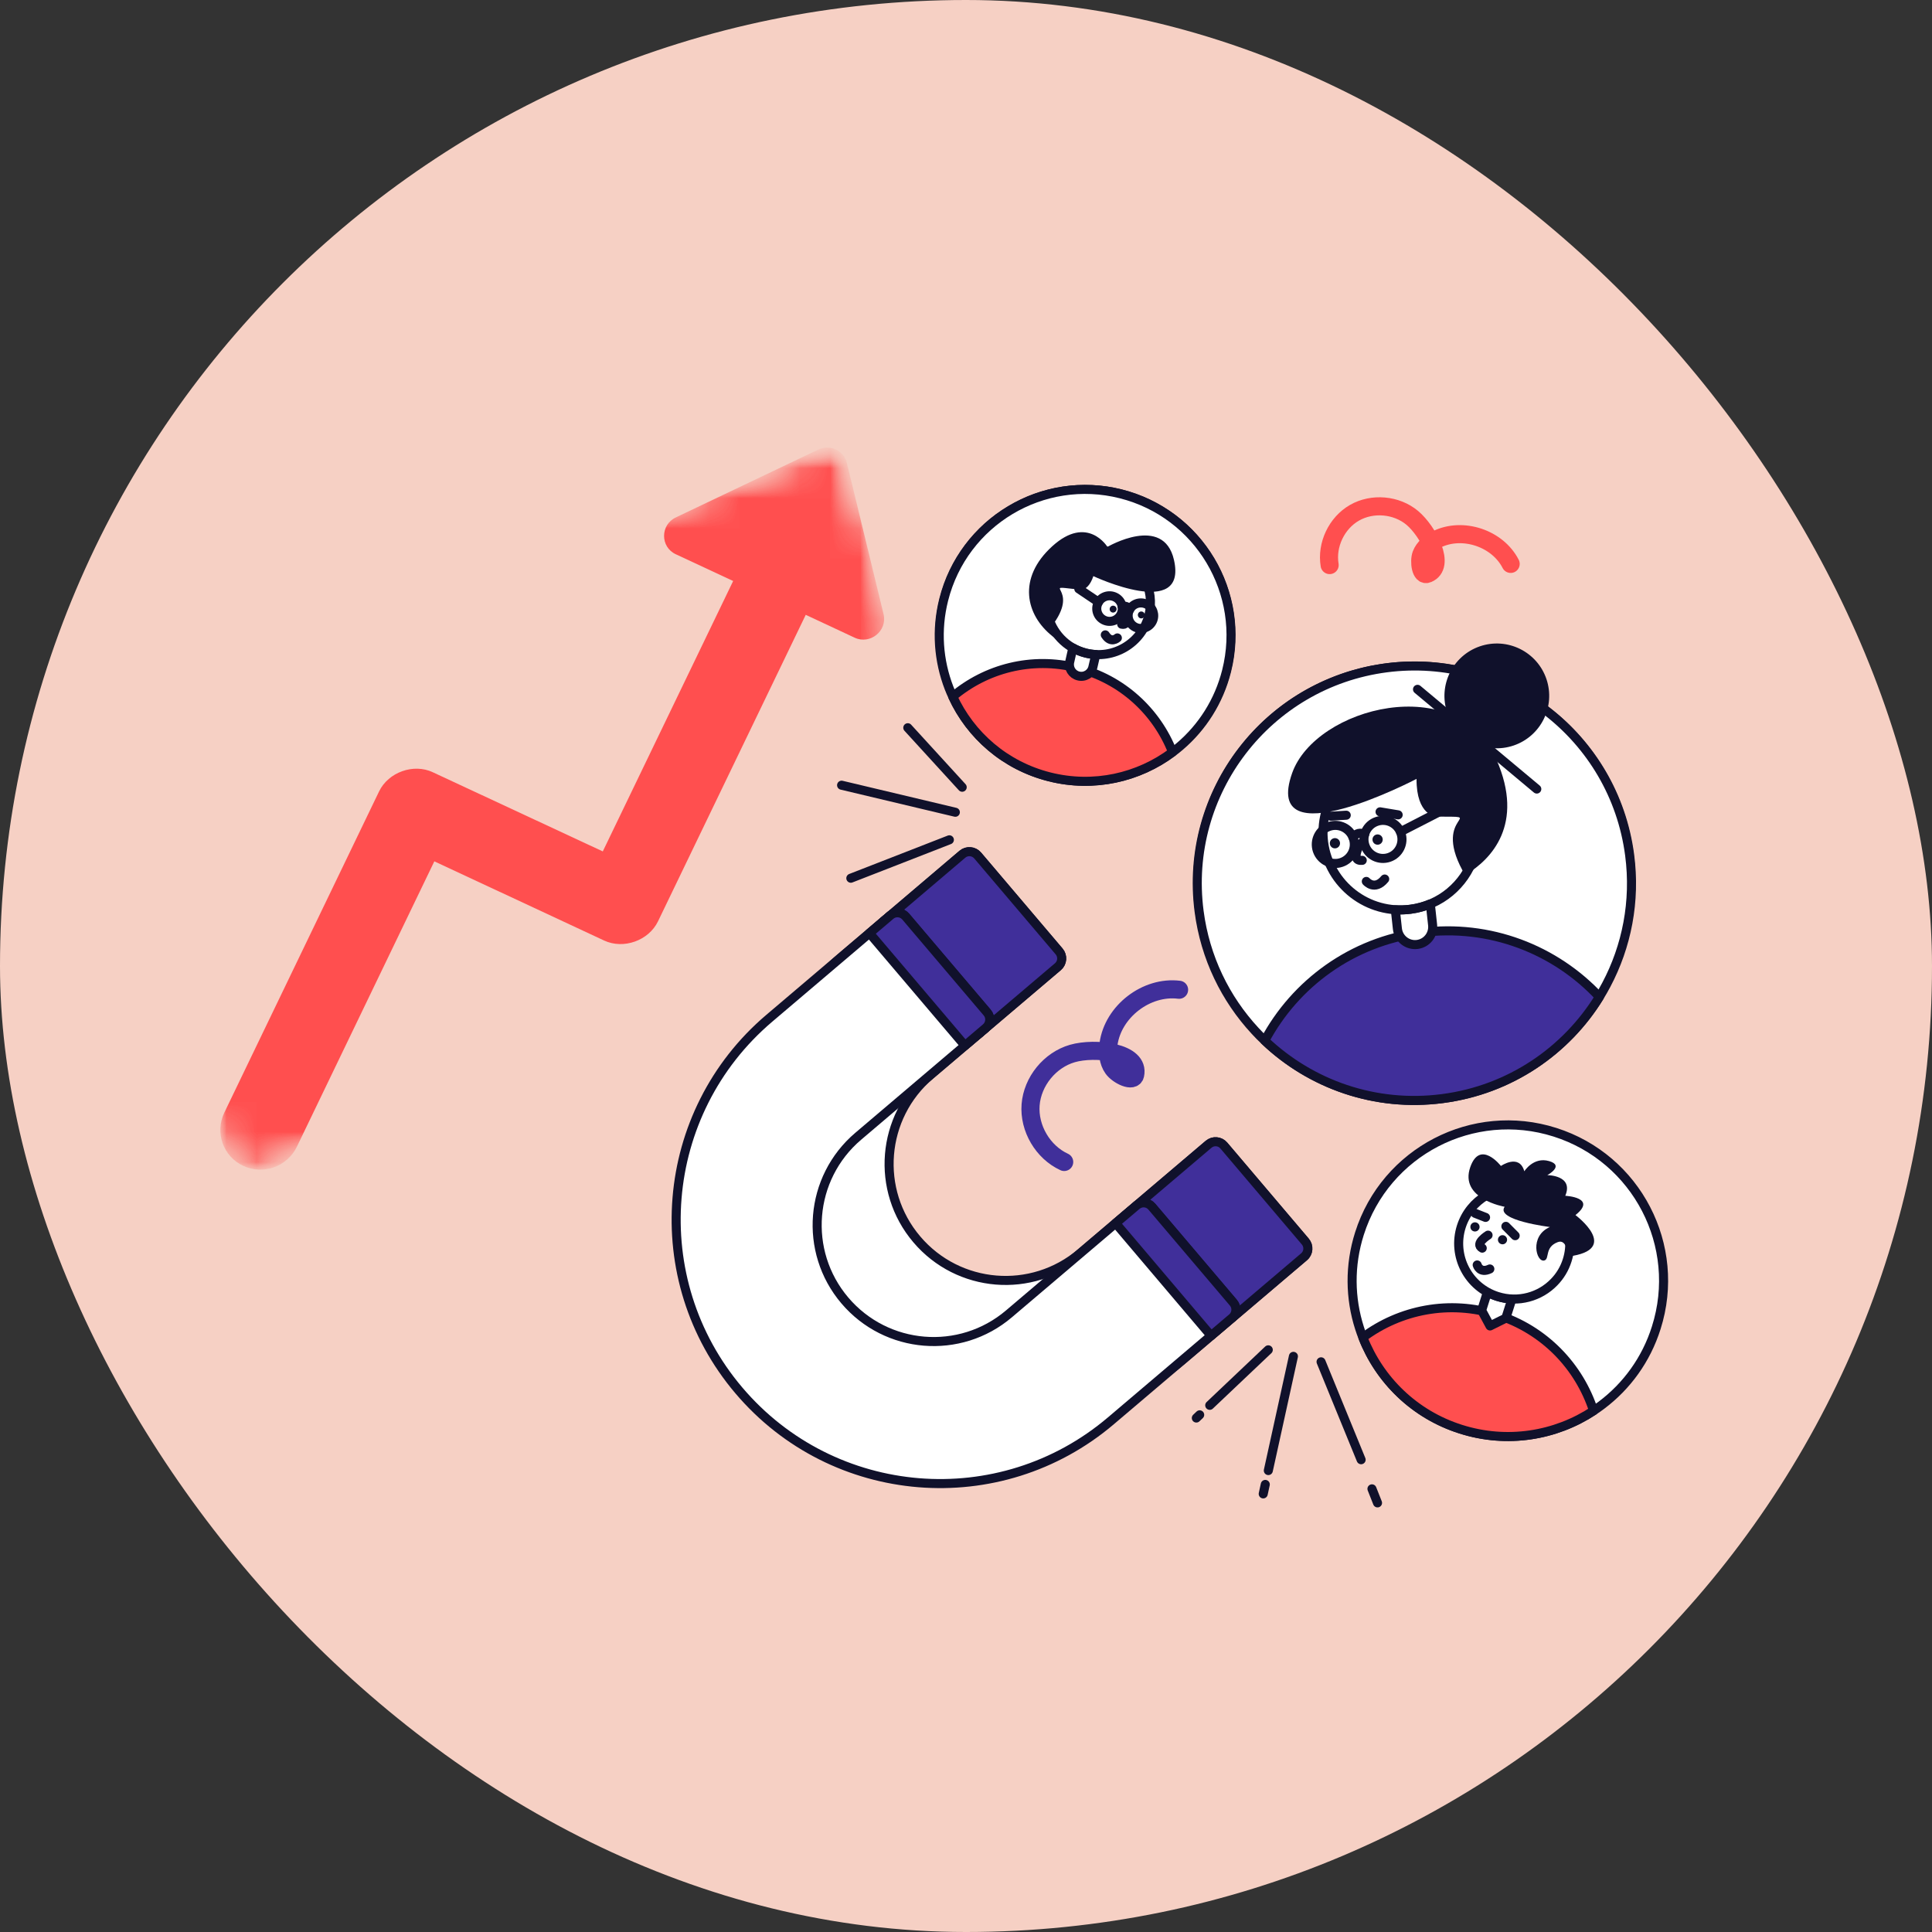
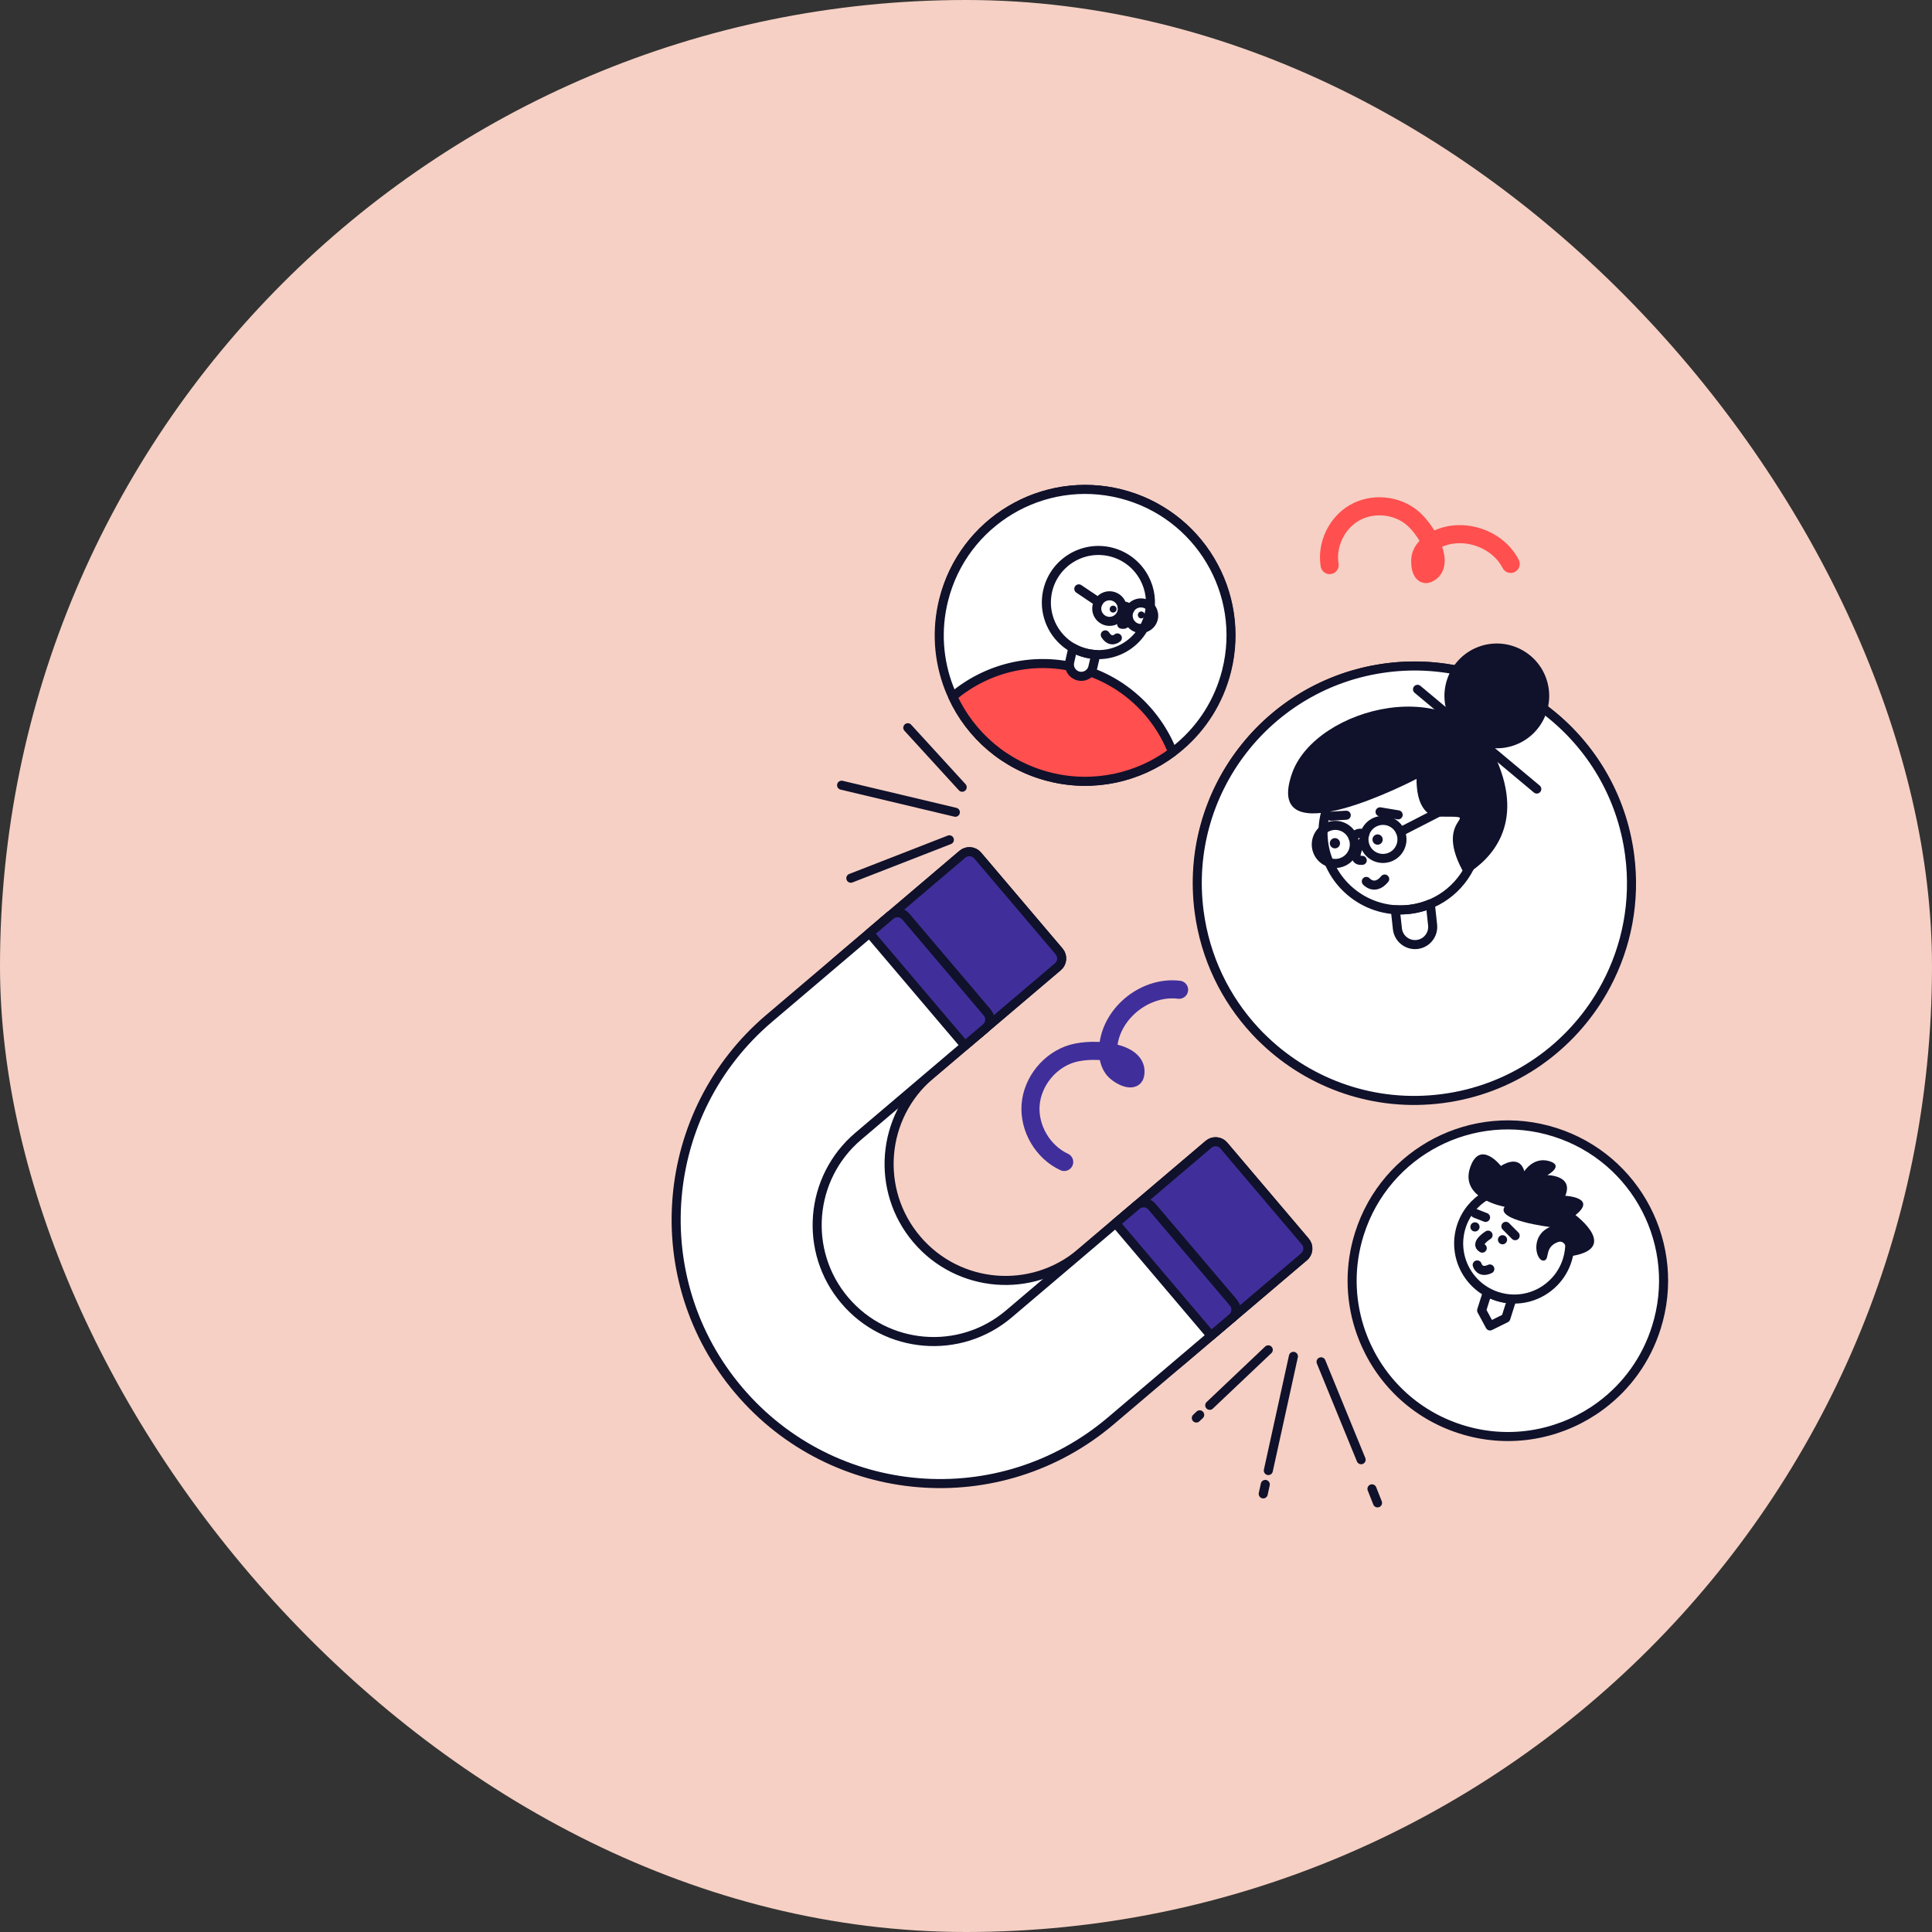
<svg xmlns="http://www.w3.org/2000/svg" width="64" height="64" viewBox="0 0 64 64" fill="none">
  <rect x="0" y="0" width="64" height="64" fill="#333333" stroke="none" />
  <rect width="64" height="64" rx="32" fill="#F6D0C4" />
  <path d="M43.198 41.633L39.183 45.042C35.502 48.169 29.985 47.718 26.86 44.037C23.735 40.354 24.186 34.833 27.867 31.708L31.881 28.297C32.032 28.169 32.259 28.188 32.387 28.34L35.085 31.518C35.213 31.669 35.195 31.896 35.044 32.024L30.813 35.616C29.19 36.996 28.99 39.431 30.37 41.055C31.748 42.679 34.182 42.879 35.805 41.499L40.035 37.907C40.187 37.777 40.413 37.796 40.541 37.948L43.239 41.127C43.367 41.277 43.35 41.505 43.198 41.633Z" fill="white" stroke="#10112B" stroke-width="0.3" stroke-miterlimit="10" stroke-linecap="round" stroke-linejoin="round" />
  <path d="M40.035 37.907L37.679 39.908L40.842 43.635L43.198 41.633C43.35 41.505 43.367 41.277 43.239 41.127L40.541 37.948C40.413 37.796 40.187 37.777 40.035 37.907Z" fill="#402F9A" stroke="#10112B" stroke-width="0.3" stroke-miterlimit="10" stroke-linecap="round" stroke-linejoin="round" />
  <path d="M31.881 28.297L29.206 30.571L32.368 34.296L35.044 32.024C35.195 31.896 35.213 31.669 35.085 31.518L32.387 28.34C32.259 28.188 32.032 28.169 31.881 28.297Z" fill="#402F9A" stroke="#10112B" stroke-width="0.3" stroke-miterlimit="10" stroke-linecap="round" stroke-linejoin="round" />
  <path d="M40.814 43.657L36.8 47.066C33.119 50.193 27.602 49.742 24.477 46.061C21.351 42.378 21.803 36.858 25.483 33.732L29.498 30.321C29.648 30.193 29.876 30.212 30.004 30.364L32.702 33.542C32.83 33.693 32.811 33.92 32.659 34.048L28.429 37.641C26.807 39.02 26.607 41.455 27.986 43.079C29.365 44.703 31.799 44.903 33.422 43.524L37.651 39.932C37.804 39.802 38.029 39.821 38.157 39.973L40.855 43.151C40.984 43.301 40.967 43.529 40.814 43.657Z" fill="white" stroke="#10112B" stroke-width="0.3" stroke-miterlimit="10" stroke-linecap="round" stroke-linejoin="round" />
  <path d="M37.651 39.932L36.957 40.521L40.118 44.248L40.814 43.657C40.967 43.529 40.984 43.301 40.855 43.151L38.157 39.973C38.029 39.82 37.804 39.802 37.651 39.932Z" fill="#402F9A" stroke="#10112B" stroke-width="0.3" stroke-miterlimit="10" stroke-linecap="round" stroke-linejoin="round" />
  <path d="M29.498 30.321L28.802 30.913L31.965 34.638L32.659 34.048C32.811 33.92 32.83 33.693 32.702 33.542L30.004 30.364C29.876 30.212 29.648 30.193 29.498 30.321Z" fill="#402F9A" stroke="#10112B" stroke-width="0.3" stroke-miterlimit="10" stroke-linecap="round" stroke-linejoin="round" />
  <path d="M51.926 24.165C52.092 24.332 52.249 24.505 52.398 24.688C52.546 24.869 52.687 25.057 52.817 25.254C52.948 25.449 53.068 25.651 53.179 25.857C53.29 26.064 53.391 26.276 53.48 26.495C53.571 26.712 53.649 26.933 53.718 27.157C53.786 27.382 53.842 27.61 53.889 27.841C53.935 28.071 53.969 28.304 53.993 28.538C54.015 28.772 54.027 29.007 54.027 29.241C54.027 29.477 54.015 29.711 53.993 29.945C53.969 30.18 53.935 30.41 53.889 30.641C53.842 30.872 53.786 31.099 53.718 31.325C53.649 31.551 53.571 31.771 53.48 31.988C53.391 32.206 53.29 32.417 53.179 32.624C53.068 32.833 52.948 33.035 52.817 33.23C52.687 33.425 52.546 33.614 52.398 33.795C52.249 33.977 52.092 34.151 51.926 34.317C51.758 34.483 51.586 34.642 51.403 34.791C51.221 34.939 51.033 35.08 50.838 35.209C50.642 35.341 50.442 35.461 50.233 35.572C50.026 35.683 49.814 35.784 49.597 35.873C49.38 35.963 49.16 36.042 48.934 36.11C48.71 36.179 48.481 36.235 48.252 36.281C48.021 36.328 47.788 36.362 47.554 36.386C47.32 36.408 47.086 36.42 46.851 36.42C46.615 36.42 46.381 36.408 46.147 36.386C45.914 36.362 45.682 36.328 45.451 36.281C45.22 36.235 44.993 36.179 44.769 36.11C44.543 36.042 44.323 35.963 44.106 35.873C43.889 35.784 43.676 35.683 43.468 35.572C43.261 35.461 43.059 35.341 42.864 35.209C42.669 35.08 42.481 34.939 42.298 34.791C42.117 34.642 41.943 34.483 41.777 34.317C41.611 34.151 41.454 33.977 41.305 33.795C41.155 33.614 41.016 33.425 40.885 33.23C40.755 33.035 40.633 32.833 40.522 32.624C40.413 32.417 40.312 32.206 40.221 31.988C40.132 31.771 40.054 31.551 39.985 31.325C39.917 31.099 39.859 30.872 39.814 30.641C39.768 30.41 39.734 30.18 39.71 29.945C39.688 29.711 39.676 29.477 39.676 29.241C39.676 29.007 39.688 28.772 39.71 28.538C39.734 28.304 39.768 28.071 39.814 27.841C39.859 27.61 39.917 27.382 39.985 27.157C40.054 26.933 40.132 26.712 40.221 26.495C40.312 26.276 40.413 26.064 40.522 25.857C40.633 25.651 40.755 25.449 40.885 25.254C41.016 25.057 41.155 24.869 41.305 24.688C41.454 24.505 41.611 24.332 41.777 24.165C41.943 23.999 42.117 23.842 42.298 23.693C42.481 23.542 42.669 23.404 42.864 23.272C43.059 23.142 43.261 23.021 43.468 22.91C43.676 22.8 43.889 22.7 44.106 22.609C44.323 22.52 44.543 22.44 44.769 22.371C44.993 22.305 45.22 22.247 45.451 22.2C45.682 22.156 45.914 22.12 46.147 22.098C46.381 22.074 46.615 22.064 46.851 22.064C47.086 22.064 47.32 22.074 47.554 22.098C47.788 22.12 48.021 22.156 48.252 22.2C48.481 22.247 48.71 22.305 48.934 22.371C49.16 22.44 49.38 22.52 49.597 22.609C49.814 22.7 50.026 22.8 50.233 22.91C50.442 23.021 50.642 23.142 50.838 23.272C51.033 23.404 51.221 23.542 51.403 23.693C51.586 23.842 51.758 23.999 51.926 24.165Z" fill="white" stroke="#10112B" stroke-width="0.3" stroke-miterlimit="10" stroke-linecap="round" stroke-linejoin="round" />
  <path d="M53.984 28.324C54.186 29.863 53.885 31.352 53.21 32.624C53.138 32.759 53.063 32.893 52.982 33.023C51.886 34.808 50.023 36.1 47.785 36.392C45.547 36.685 43.415 35.916 41.897 34.471C41.785 34.367 41.678 34.259 41.575 34.146C40.596 33.089 39.922 31.727 39.722 30.19C39.207 26.25 41.984 22.638 45.923 22.123C49.86 21.609 53.469 24.385 53.984 28.324Z" fill="white" stroke="#10112B" stroke-width="0.3" stroke-miterlimit="10" stroke-linecap="round" stroke-linejoin="round" />
-   <path d="M52.982 33.023C51.886 34.807 50.023 36.1 47.785 36.392C45.547 36.685 43.415 35.915 41.897 34.471C42.907 32.583 44.783 31.193 47.067 30.894C49.353 30.596 51.521 31.456 52.982 33.023Z" fill="#402F9A" stroke="#10112B" stroke-width="0.3" stroke-miterlimit="10" stroke-linecap="round" stroke-linejoin="round" />
  <path d="M46.291 30.768L46.222 30.137C46.386 30.147 46.556 30.142 46.725 30.12C46.957 30.09 47.176 30.029 47.381 29.944L47.457 30.641C47.491 30.957 47.267 31.245 46.95 31.286C46.624 31.328 46.327 31.094 46.291 30.768Z" fill="white" stroke="#10112B" stroke-width="0.3" stroke-miterlimit="10" stroke-linecap="round" stroke-linejoin="round" />
  <path d="M48.937 27.242C48.99 27.649 48.944 28.047 48.818 28.41C48.511 29.302 47.723 29.99 46.725 30.12C45.319 30.304 44.032 29.313 43.847 27.907C43.764 27.252 43.931 26.623 44.28 26.119C44.677 25.541 45.309 25.127 46.06 25.028C47.465 24.845 48.754 25.837 48.937 27.242Z" stroke="#10112B" stroke-width="0.3" stroke-miterlimit="10" stroke-linecap="round" stroke-linejoin="round" />
  <path d="M45.261 29.198C45.261 29.198 45.538 29.521 45.87 29.119" stroke="#10112B" stroke-width="0.3" stroke-miterlimit="10" stroke-linecap="round" stroke-linejoin="round" />
  <path d="M44.389 27.912C44.401 28.005 44.337 28.09 44.242 28.102C44.15 28.114 44.065 28.049 44.053 27.955C44.041 27.863 44.106 27.777 44.2 27.765C44.292 27.753 44.377 27.818 44.389 27.912Z" fill="#10112B" />
  <path d="M45.803 27.789C45.815 27.883 45.75 27.969 45.656 27.981C45.564 27.993 45.479 27.928 45.467 27.834C45.453 27.74 45.52 27.654 45.612 27.642C45.706 27.63 45.791 27.695 45.803 27.789Z" fill="#10112B" />
  <path d="M45.061 27.947C45.061 27.947 44.709 28.54 45.126 28.5" stroke="#10112B" stroke-width="0.3" stroke-miterlimit="10" stroke-linecap="round" stroke-linejoin="round" />
  <path d="M45.716 26.893L46.316 26.993" stroke="#10112B" stroke-width="0.3" stroke-miterlimit="10" stroke-linecap="round" stroke-linejoin="round" />
  <path d="M44.083 27.037L44.596 27.005" stroke="#10112B" stroke-width="0.3" stroke-miterlimit="10" stroke-linecap="round" stroke-linejoin="round" />
  <path d="M48.447 28.834C47.424 26.939 49.348 27.064 47.568 27.052C47.568 27.052 46.916 27.015 46.925 25.802C46.925 25.802 41.777 28.499 42.805 25.606C43.583 23.421 48.279 22.204 49.573 25.165C50.515 27.316 49.387 28.47 48.578 28.96L48.447 28.834Z" fill="#10112B" />
  <path d="M45.217 28.01C45.328 28.34 45.687 28.516 46.017 28.403C46.345 28.29 46.521 27.931 46.408 27.603C46.297 27.273 45.938 27.097 45.61 27.21C45.28 27.321 45.104 27.68 45.217 28.01Z" stroke="#10112B" stroke-width="0.3" stroke-miterlimit="10" />
  <path d="M43.637 28.176C43.75 28.506 44.109 28.682 44.437 28.569C44.767 28.456 44.943 28.099 44.83 27.769C44.718 27.439 44.36 27.263 44.03 27.376C43.702 27.488 43.526 27.846 43.637 28.176Z" stroke="#10112B" stroke-width="0.3" stroke-miterlimit="10" />
  <path d="M45.205 27.642C45.068 27.567 44.94 27.596 44.817 27.731" stroke="#10112B" stroke-width="0.3" stroke-miterlimit="10" stroke-linecap="round" stroke-linejoin="round" />
  <path d="M46.393 27.553L47.633 26.916" stroke="#10112B" stroke-width="0.3" stroke-miterlimit="10" stroke-linecap="round" stroke-linejoin="round" />
  <path d="M47.942 23.613C48.252 24.52 49.238 25.004 50.144 24.695C51.05 24.385 51.534 23.399 51.227 22.493C50.917 21.585 49.931 21.101 49.024 21.41C48.118 21.72 47.633 22.706 47.942 23.613Z" fill="#10112B" />
  <path d="M46.957 22.835L50.908 26.138" stroke="#10112B" stroke-width="0.3" stroke-miterlimit="10" stroke-linecap="round" stroke-linejoin="round" />
  <path d="M54.865 43.985C54.53 45.047 53.882 45.922 53.058 46.543C52.969 46.61 52.88 46.673 52.789 46.733C51.534 47.56 49.931 47.834 48.389 47.343C46.846 46.854 45.694 45.705 45.147 44.305C45.106 44.204 45.07 44.1 45.036 43.995C44.721 43.013 44.697 41.923 45.034 40.863C45.896 38.147 48.795 36.644 51.51 37.507C54.225 38.369 55.728 41.27 54.865 43.985Z" fill="white" stroke="#10112B" stroke-width="0.3" stroke-miterlimit="10" stroke-linecap="round" stroke-linejoin="round" />
-   <path d="M52.789 46.733C51.534 47.56 49.931 47.834 48.388 47.343C46.846 46.854 45.694 45.705 45.147 44.305C46.376 43.385 48.016 43.053 49.592 43.553C51.167 44.054 52.314 45.271 52.789 46.733Z" fill="#FF4F4F" stroke="#10112B" stroke-width="0.3" stroke-miterlimit="10" stroke-linecap="round" stroke-linejoin="round" />
  <path d="M50.084 43.031L49.883 43.664L49.359 43.924L49.081 43.409L49.272 42.804C49.377 42.86 49.488 42.908 49.604 42.946C49.765 42.997 49.925 43.024 50.084 43.031Z" fill="white" stroke="#10112B" stroke-width="0.3" stroke-miterlimit="10" stroke-linecap="round" stroke-linejoin="round" />
  <path d="M51.915 41.749C51.827 42.029 51.676 42.274 51.483 42.472C51.014 42.958 50.293 43.165 49.604 42.946C48.636 42.638 48.099 41.604 48.407 40.634C48.551 40.183 48.852 39.825 49.231 39.603C49.664 39.349 50.201 39.272 50.719 39.436C51.686 39.743 52.223 40.78 51.915 41.749Z" fill="white" stroke="#10112B" stroke-width="0.3" stroke-miterlimit="10" stroke-linecap="round" stroke-linejoin="round" />
  <path d="M48.934 41.903C48.934 41.903 49.016 42.197 49.353 42.036" stroke="#10112B" stroke-width="0.3" stroke-miterlimit="10" stroke-linecap="round" stroke-linejoin="round" />
  <path d="M49.006 40.689C48.98 40.769 48.895 40.812 48.814 40.788C48.734 40.763 48.691 40.677 48.715 40.597C48.741 40.516 48.826 40.472 48.907 40.498C48.987 40.523 49.031 40.609 49.006 40.689Z" fill="#10112B" />
  <path d="M49.917 41.113C49.891 41.193 49.808 41.238 49.727 41.212C49.647 41.186 49.602 41.101 49.628 41.022C49.654 40.942 49.739 40.898 49.818 40.923C49.898 40.949 49.943 41.034 49.917 41.113Z" fill="#10112B" />
  <path d="M49.294 40.916C49.294 40.916 48.834 41.2 49.101 41.346" stroke="#10112B" stroke-width="0.3" stroke-miterlimit="10" stroke-linecap="round" stroke-linejoin="round" />
  <path d="M49.884 40.624L50.192 40.934" stroke="#10112B" stroke-width="0.3" stroke-miterlimit="10" stroke-linecap="round" stroke-linejoin="round" />
  <path d="M48.867 40.193L49.211 40.328" stroke="#10112B" stroke-width="0.3" stroke-miterlimit="10" stroke-linecap="round" stroke-linejoin="round" />
  <path d="M49.843 39.976C49.843 39.976 48.334 39.716 48.705 38.661C49.031 37.736 49.72 38.624 49.72 38.624C49.72 38.624 50.327 38.203 50.495 38.8C50.495 38.8 50.797 38.312 51.317 38.463C51.837 38.613 51.257 38.928 51.257 38.928C51.257 38.928 52.139 38.928 51.852 39.612C51.852 39.612 52.926 39.665 52.189 40.251C52.189 40.251 53.73 41.398 51.95 41.624C51.95 41.624 51.917 41.027 51.603 41.147C51.158 41.315 51.341 41.701 51.16 41.754C50.891 41.833 50.654 40.944 51.343 40.646C51.343 40.646 49.529 40.424 49.843 39.976Z" fill="#10112B" />
  <path d="M39.358 17.625C39.582 17.849 39.782 18.093 39.958 18.357C40.134 18.62 40.281 18.897 40.403 19.189C40.524 19.483 40.616 19.784 40.678 20.096C40.739 20.405 40.77 20.72 40.77 21.036C40.77 21.352 40.739 21.667 40.678 21.976C40.616 22.287 40.524 22.588 40.403 22.881C40.281 23.173 40.134 23.452 39.958 23.715C39.782 23.978 39.582 24.223 39.358 24.445C39.134 24.669 38.891 24.869 38.628 25.045C38.364 25.221 38.086 25.37 37.794 25.491C37.501 25.613 37.2 25.703 36.889 25.765C36.58 25.828 36.265 25.859 35.949 25.859C35.632 25.859 35.32 25.828 35.008 25.765C34.699 25.703 34.396 25.613 34.104 25.491C33.812 25.37 33.535 25.221 33.271 25.045C33.008 24.869 32.764 24.669 32.541 24.445C32.317 24.223 32.117 23.978 31.941 23.715C31.765 23.452 31.616 23.173 31.495 22.881C31.375 22.588 31.283 22.287 31.221 21.976C31.16 21.667 31.129 21.352 31.129 21.036C31.129 20.72 31.16 20.405 31.221 20.096C31.283 19.784 31.375 19.483 31.495 19.189C31.616 18.897 31.765 18.62 31.941 18.357C32.117 18.093 32.317 17.849 32.541 17.625C32.764 17.401 33.008 17.201 33.271 17.027C33.535 16.851 33.812 16.702 34.104 16.58C34.396 16.459 34.699 16.368 35.008 16.305C35.32 16.244 35.632 16.213 35.949 16.213C36.265 16.213 36.58 16.244 36.889 16.305C37.2 16.368 37.501 16.459 37.794 16.58C38.086 16.702 38.364 16.851 38.628 17.027C38.891 17.201 39.134 17.401 39.358 17.625Z" fill="white" stroke="#10112B" stroke-width="0.3" stroke-miterlimit="10" stroke-linecap="round" stroke-linejoin="round" />
  <path d="M31.262 19.863C31.006 20.873 31.09 21.891 31.44 22.794C31.478 22.889 31.517 22.983 31.562 23.076C32.151 24.355 33.294 25.363 34.764 25.734C36.234 26.105 37.718 25.758 38.843 24.915C38.927 24.854 39.007 24.791 39.084 24.724C39.821 24.096 40.377 23.24 40.632 22.229C41.285 19.641 39.717 17.013 37.128 16.36C34.542 15.707 31.914 17.276 31.262 19.863Z" fill="white" stroke="#10112B" stroke-width="0.3" stroke-miterlimit="10" stroke-linecap="round" stroke-linejoin="round" />
  <path d="M31.561 23.076C32.151 24.355 33.293 25.363 34.764 25.734C36.234 26.105 37.718 25.758 38.843 24.915C38.318 23.577 37.176 22.501 35.675 22.122C34.174 21.744 32.659 22.147 31.561 23.076Z" fill="#FF4F4F" stroke="#10112B" stroke-width="0.3" stroke-miterlimit="10" stroke-linecap="round" stroke-linejoin="round" />
  <path d="M36.203 22.098L36.299 21.682C36.188 21.677 36.075 21.66 35.964 21.633C35.812 21.593 35.67 21.537 35.54 21.463L35.436 21.922C35.386 22.13 35.514 22.34 35.723 22.392C35.937 22.447 36.154 22.313 36.203 22.098Z" fill="white" stroke="#10112B" stroke-width="0.3" stroke-miterlimit="10" stroke-linecap="round" stroke-linejoin="round" />
  <path d="M34.714 19.538C34.648 19.805 34.646 20.075 34.702 20.326C34.836 20.945 35.309 21.467 35.964 21.633C36.887 21.865 37.824 21.306 38.058 20.381C38.166 19.952 38.103 19.518 37.91 19.155C37.691 18.738 37.301 18.412 36.809 18.287C35.885 18.054 34.947 18.615 34.714 19.538Z" stroke="#10112B" stroke-width="0.3" stroke-miterlimit="10" stroke-linecap="round" stroke-linejoin="round" />
  <path d="M37.014 21.132C37.014 21.132 36.803 21.327 36.614 21.031" stroke="#10112B" stroke-width="0.3" stroke-miterlimit="10" stroke-linecap="round" stroke-linejoin="round" />
  <path d="M37.696 20.342C37.681 20.403 37.718 20.467 37.778 20.482C37.84 20.497 37.903 20.46 37.918 20.398C37.934 20.337 37.896 20.275 37.835 20.26C37.773 20.244 37.712 20.28 37.696 20.342Z" fill="#10112B" />
  <path d="M36.763 20.15C36.747 20.212 36.783 20.273 36.845 20.289C36.906 20.304 36.969 20.267 36.985 20.205C37 20.143 36.963 20.082 36.901 20.067C36.84 20.051 36.778 20.089 36.763 20.15Z" fill="#10112B" />
  <path d="M37.245 20.313C37.245 20.313 37.433 20.737 37.157 20.677" stroke="#10112B" stroke-width="0.3" stroke-miterlimit="10" stroke-linecap="round" stroke-linejoin="round" />
-   <path d="M36.219 19.085C36.219 19.085 39.347 20.557 38.889 18.547C38.542 17.028 36.685 18.116 36.685 18.116C36.685 18.116 36.026 17.035 34.858 18.095C33.69 19.155 33.979 20.378 34.866 21.077C35.755 21.776 34.853 20.728 34.916 20.638C35.748 19.456 34.454 19.388 35.642 19.519C35.642 19.519 36.012 19.704 36.219 19.085Z" fill="#10112B" />
  <path d="M37.137 20.342C37.036 20.554 36.783 20.643 36.573 20.542C36.361 20.441 36.272 20.188 36.373 19.978C36.474 19.766 36.727 19.677 36.937 19.778C37.149 19.878 37.238 20.132 37.137 20.342Z" stroke="#10112B" stroke-width="0.3" stroke-miterlimit="10" />
  <path d="M38.176 20.578C38.075 20.788 37.822 20.879 37.612 20.778C37.402 20.677 37.313 20.424 37.412 20.212C37.513 20.002 37.766 19.913 37.978 20.014C38.188 20.114 38.277 20.368 38.176 20.578Z" stroke="#10112B" stroke-width="0.3" stroke-miterlimit="10" />
  <path d="M37.174 20.097C37.27 20.06 37.354 20.089 37.426 20.188" stroke="#10112B" stroke-width="0.3" stroke-miterlimit="10" stroke-linecap="round" stroke-linejoin="round" />
  <path d="M36.388 19.945L35.737 19.507" stroke="#10112B" stroke-width="0.3" stroke-miterlimit="10" stroke-linecap="round" stroke-linejoin="round" />
  <path d="M27.879 26.011L31.647 26.907" stroke="#10112B" stroke-width="0.3" stroke-miterlimit="10" stroke-linecap="round" stroke-linejoin="round" />
  <path d="M28.185 29.092L31.449 27.82" stroke="#10112B" stroke-width="0.3" stroke-miterlimit="10" stroke-linecap="round" stroke-linejoin="round" />
  <path d="M30.072 24.107L31.874 26.078" stroke="#10112B" stroke-width="0.3" stroke-miterlimit="10" stroke-linecap="round" stroke-linejoin="round" />
  <path d="M42.015 48.714L42.846 44.931" stroke="#10112B" stroke-width="0.3" stroke-miterlimit="10" stroke-linecap="round" stroke-linejoin="round" />
  <path d="M41.846 49.487L41.914 49.174" stroke="#10112B" stroke-width="0.3" stroke-miterlimit="10" stroke-linecap="round" stroke-linejoin="round" />
  <path d="M45.089 48.355L43.762 45.112" stroke="#10112B" stroke-width="0.3" stroke-miterlimit="10" stroke-linecap="round" stroke-linejoin="round" />
  <path d="M45.632 49.785L45.448 49.32" stroke="#10112B" stroke-width="0.3" stroke-miterlimit="10" stroke-linecap="round" stroke-linejoin="round" />
  <path d="M40.074 46.553L42.013 44.715" stroke="#10112B" stroke-width="0.3" stroke-miterlimit="10" stroke-linecap="round" stroke-linejoin="round" />
  <path d="M39.63 46.974L39.741 46.868" stroke="#10112B" stroke-width="0.3" stroke-miterlimit="10" stroke-linecap="round" stroke-linejoin="round" />
  <path d="M39.059 32.787C37.978 32.653 36.87 33.505 36.721 34.584C36.682 34.862 36.704 35.163 36.867 35.392C37.029 35.62 37.545 35.88 37.603 35.606C37.768 34.843 36.275 34.683 35.526 34.898C34.777 35.114 34.2 35.823 34.14 36.599C34.081 37.377 34.547 38.167 35.253 38.492" stroke="#402F9A" stroke-width="0.599" stroke-miterlimit="10" stroke-linecap="round" stroke-linejoin="round" />
  <path d="M50.043 18.68C49.609 17.83 48.452 17.446 47.595 17.866C47.376 17.974 47.169 18.14 47.082 18.369C46.997 18.598 47.062 19.099 47.289 19.007C47.922 18.752 47.304 17.591 46.783 17.155C46.26 16.717 45.461 16.647 44.87 16.986C44.278 17.324 43.934 18.047 44.046 18.719" stroke="#FF4F4F" stroke-width="0.599" stroke-miterlimit="10" stroke-linecap="round" stroke-linejoin="round" />
  <mask id="mask0_842_6335" style="mask-type:luminance" maskUnits="userSpaceOnUse" x="7" y="14" width="23" height="25">
    <path d="M7 14.448H29.322V38.959H7V14.448Z" fill="white" />
  </mask>
  <g mask="url(#mask0_842_6335)">
    <mask id="mask1_842_6335" style="mask-type:luminance" maskUnits="userSpaceOnUse" x="2" y="14" width="32" height="26">
      <path d="M2.18 23.718L27.84 14.568L33.352 30.024L7.694 39.176L2.18 23.718Z" fill="white" />
    </mask>
    <g mask="url(#mask1_842_6335)">
      <mask id="mask2_842_6335" style="mask-type:luminance" maskUnits="userSpaceOnUse" x="2" y="14" width="32" height="26">
        <path d="M2.18 23.718L27.84 14.568L33.352 30.024L7.694 39.176L2.18 23.718Z" fill="white" />
      </mask>
      <g mask="url(#mask2_842_6335)">
        <mask id="mask3_842_6335" style="mask-type:luminance" maskUnits="userSpaceOnUse" x="2" y="14" width="32" height="26">
          <path d="M2.18 23.718L27.84 14.568L33.352 30.024L7.694 39.176L2.18 23.718Z" fill="white" />
        </mask>
        <g mask="url(#mask3_842_6335)">
-           <path d="M28.055 15.339L29.27 20.348C29.401 20.901 28.823 21.362 28.313 21.125L26.691 20.367L21.797 30.521C21.49 31.159 20.655 31.456 20.014 31.157L14.388 28.533L9.835 37.986C9.677 38.314 9.399 38.553 9.076 38.668C8.752 38.782 8.385 38.774 8.057 38.62C7.393 38.31 7.113 37.524 7.429 36.861L12.558 26.216C12.866 25.578 13.7 25.281 14.338 25.582L19.968 28.204L24.287 19.246L22.386 18.36C21.869 18.119 21.869 17.387 22.386 17.141L27.099 14.896C27.489 14.705 27.954 14.922 28.055 15.339Z" fill="#FF4F4F" />
-         </g>
+           </g>
      </g>
    </g>
  </g>
</svg>